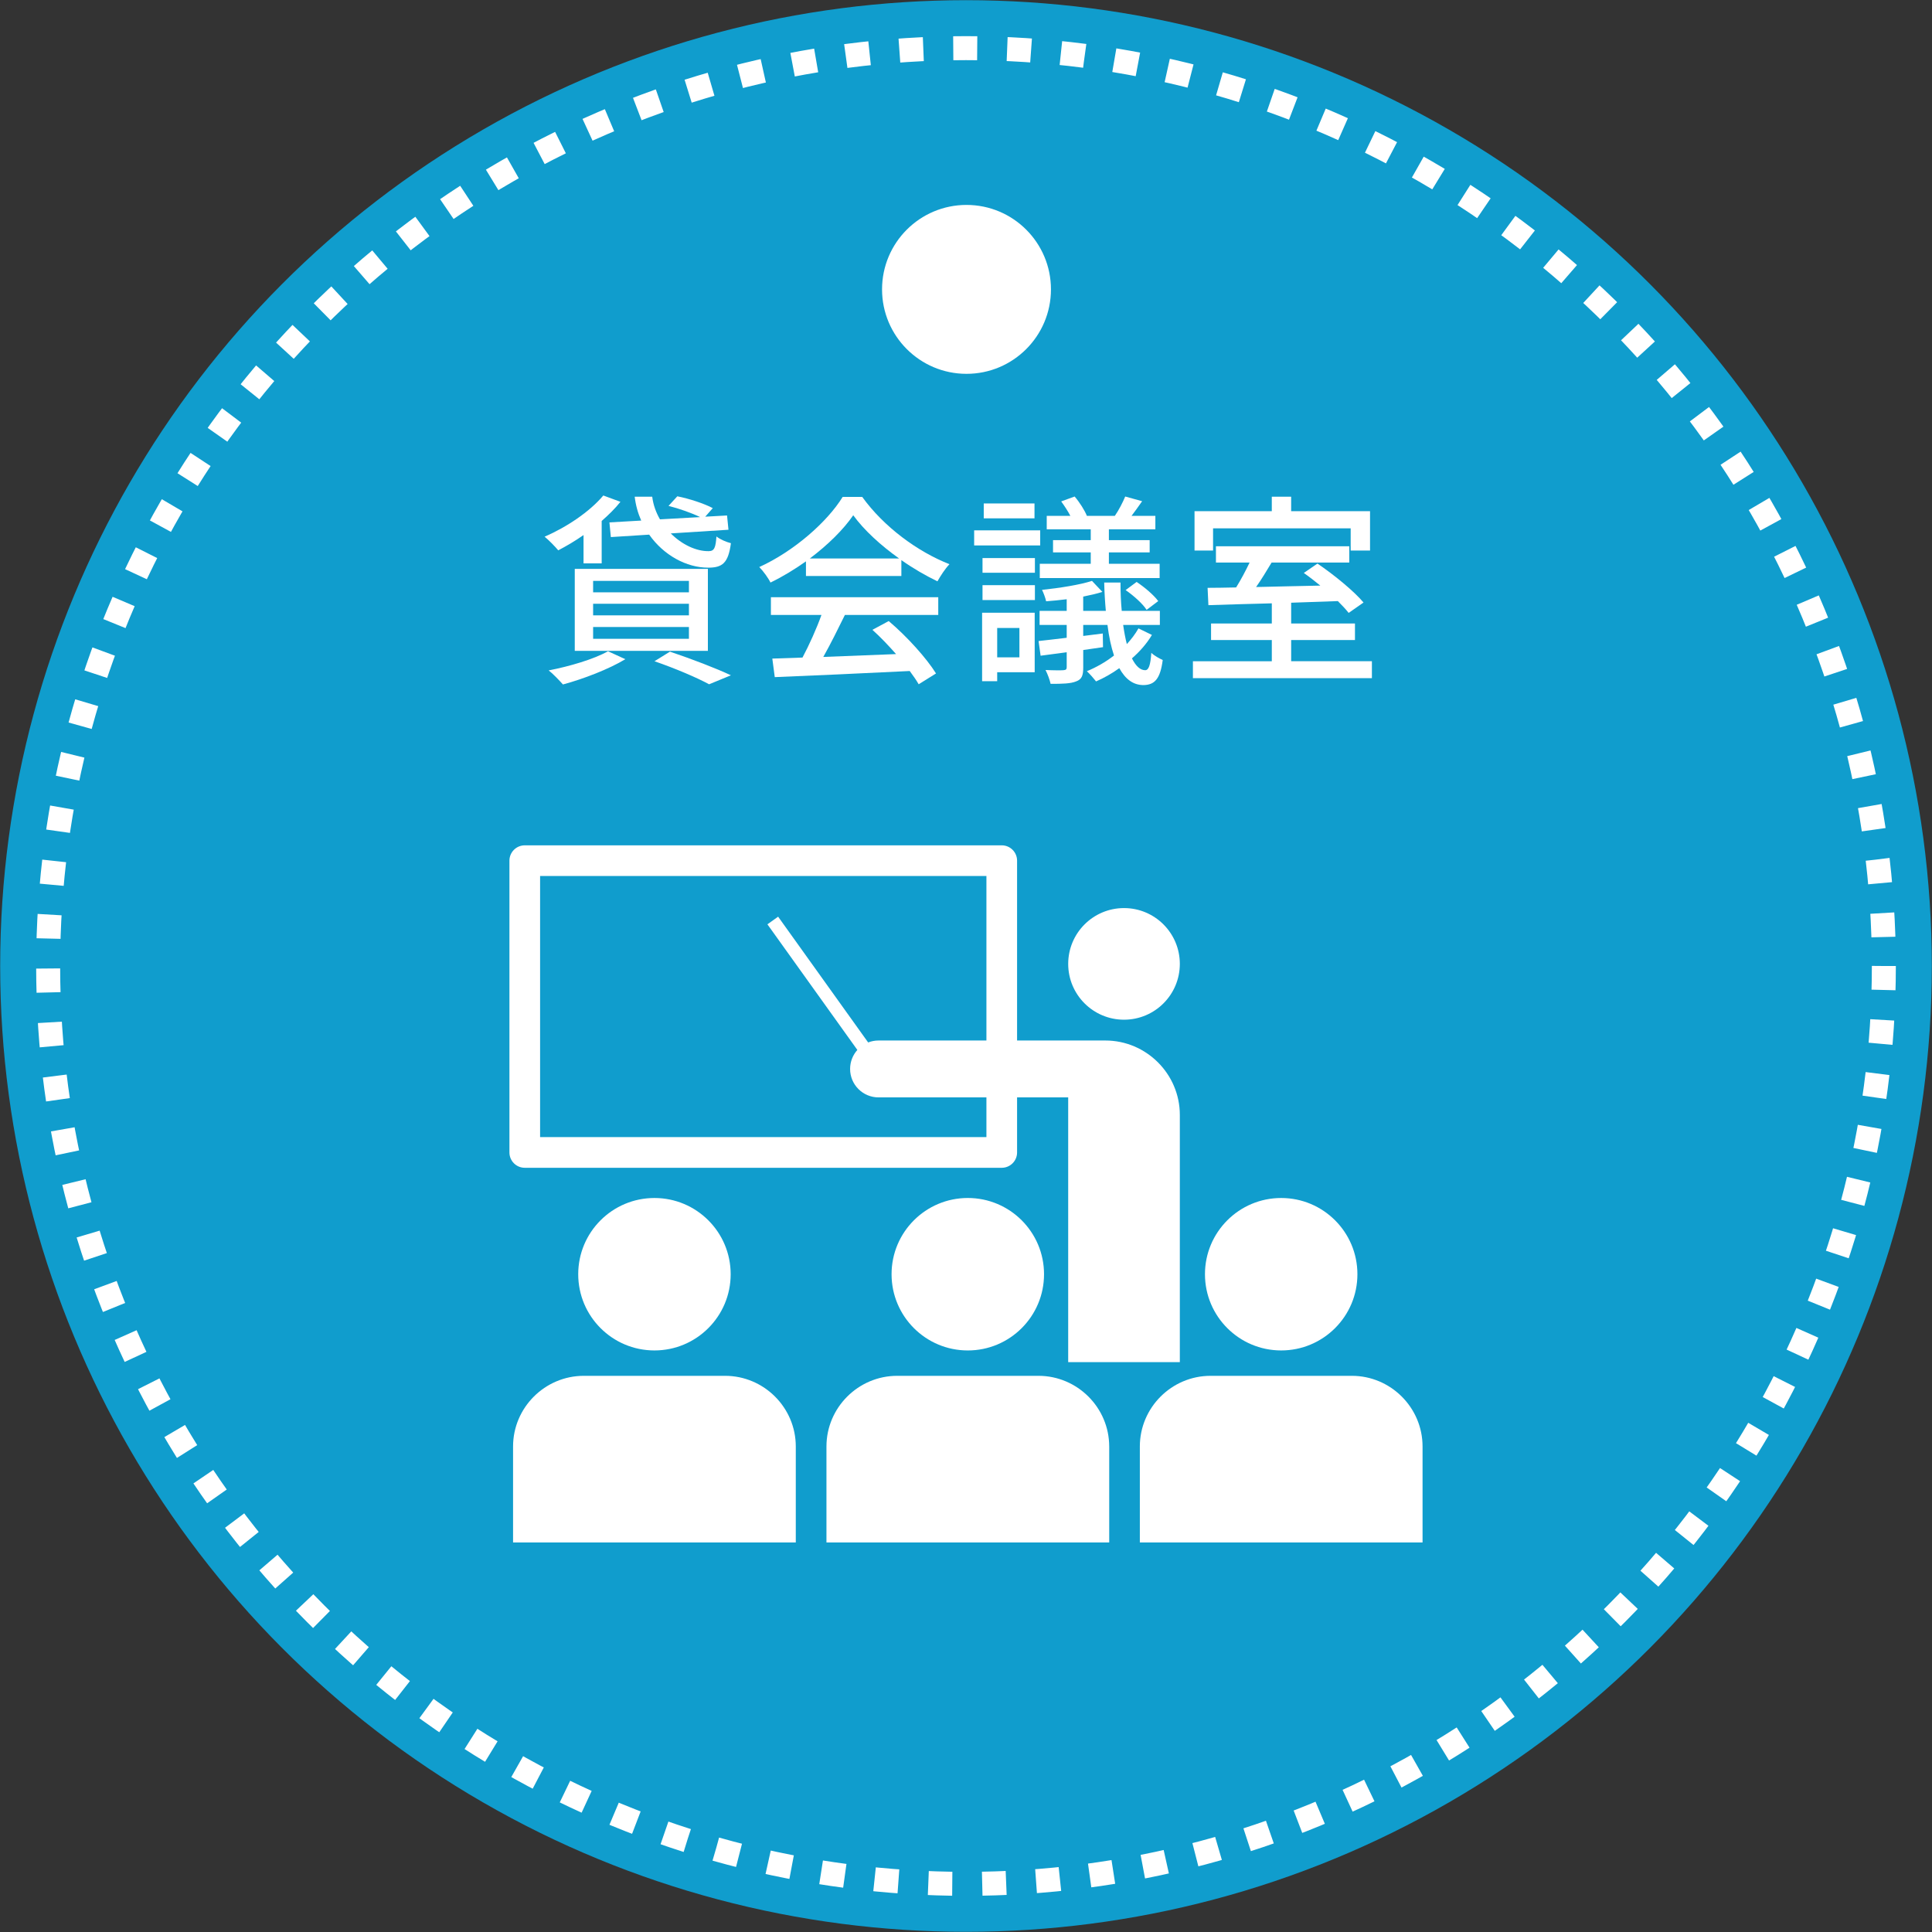
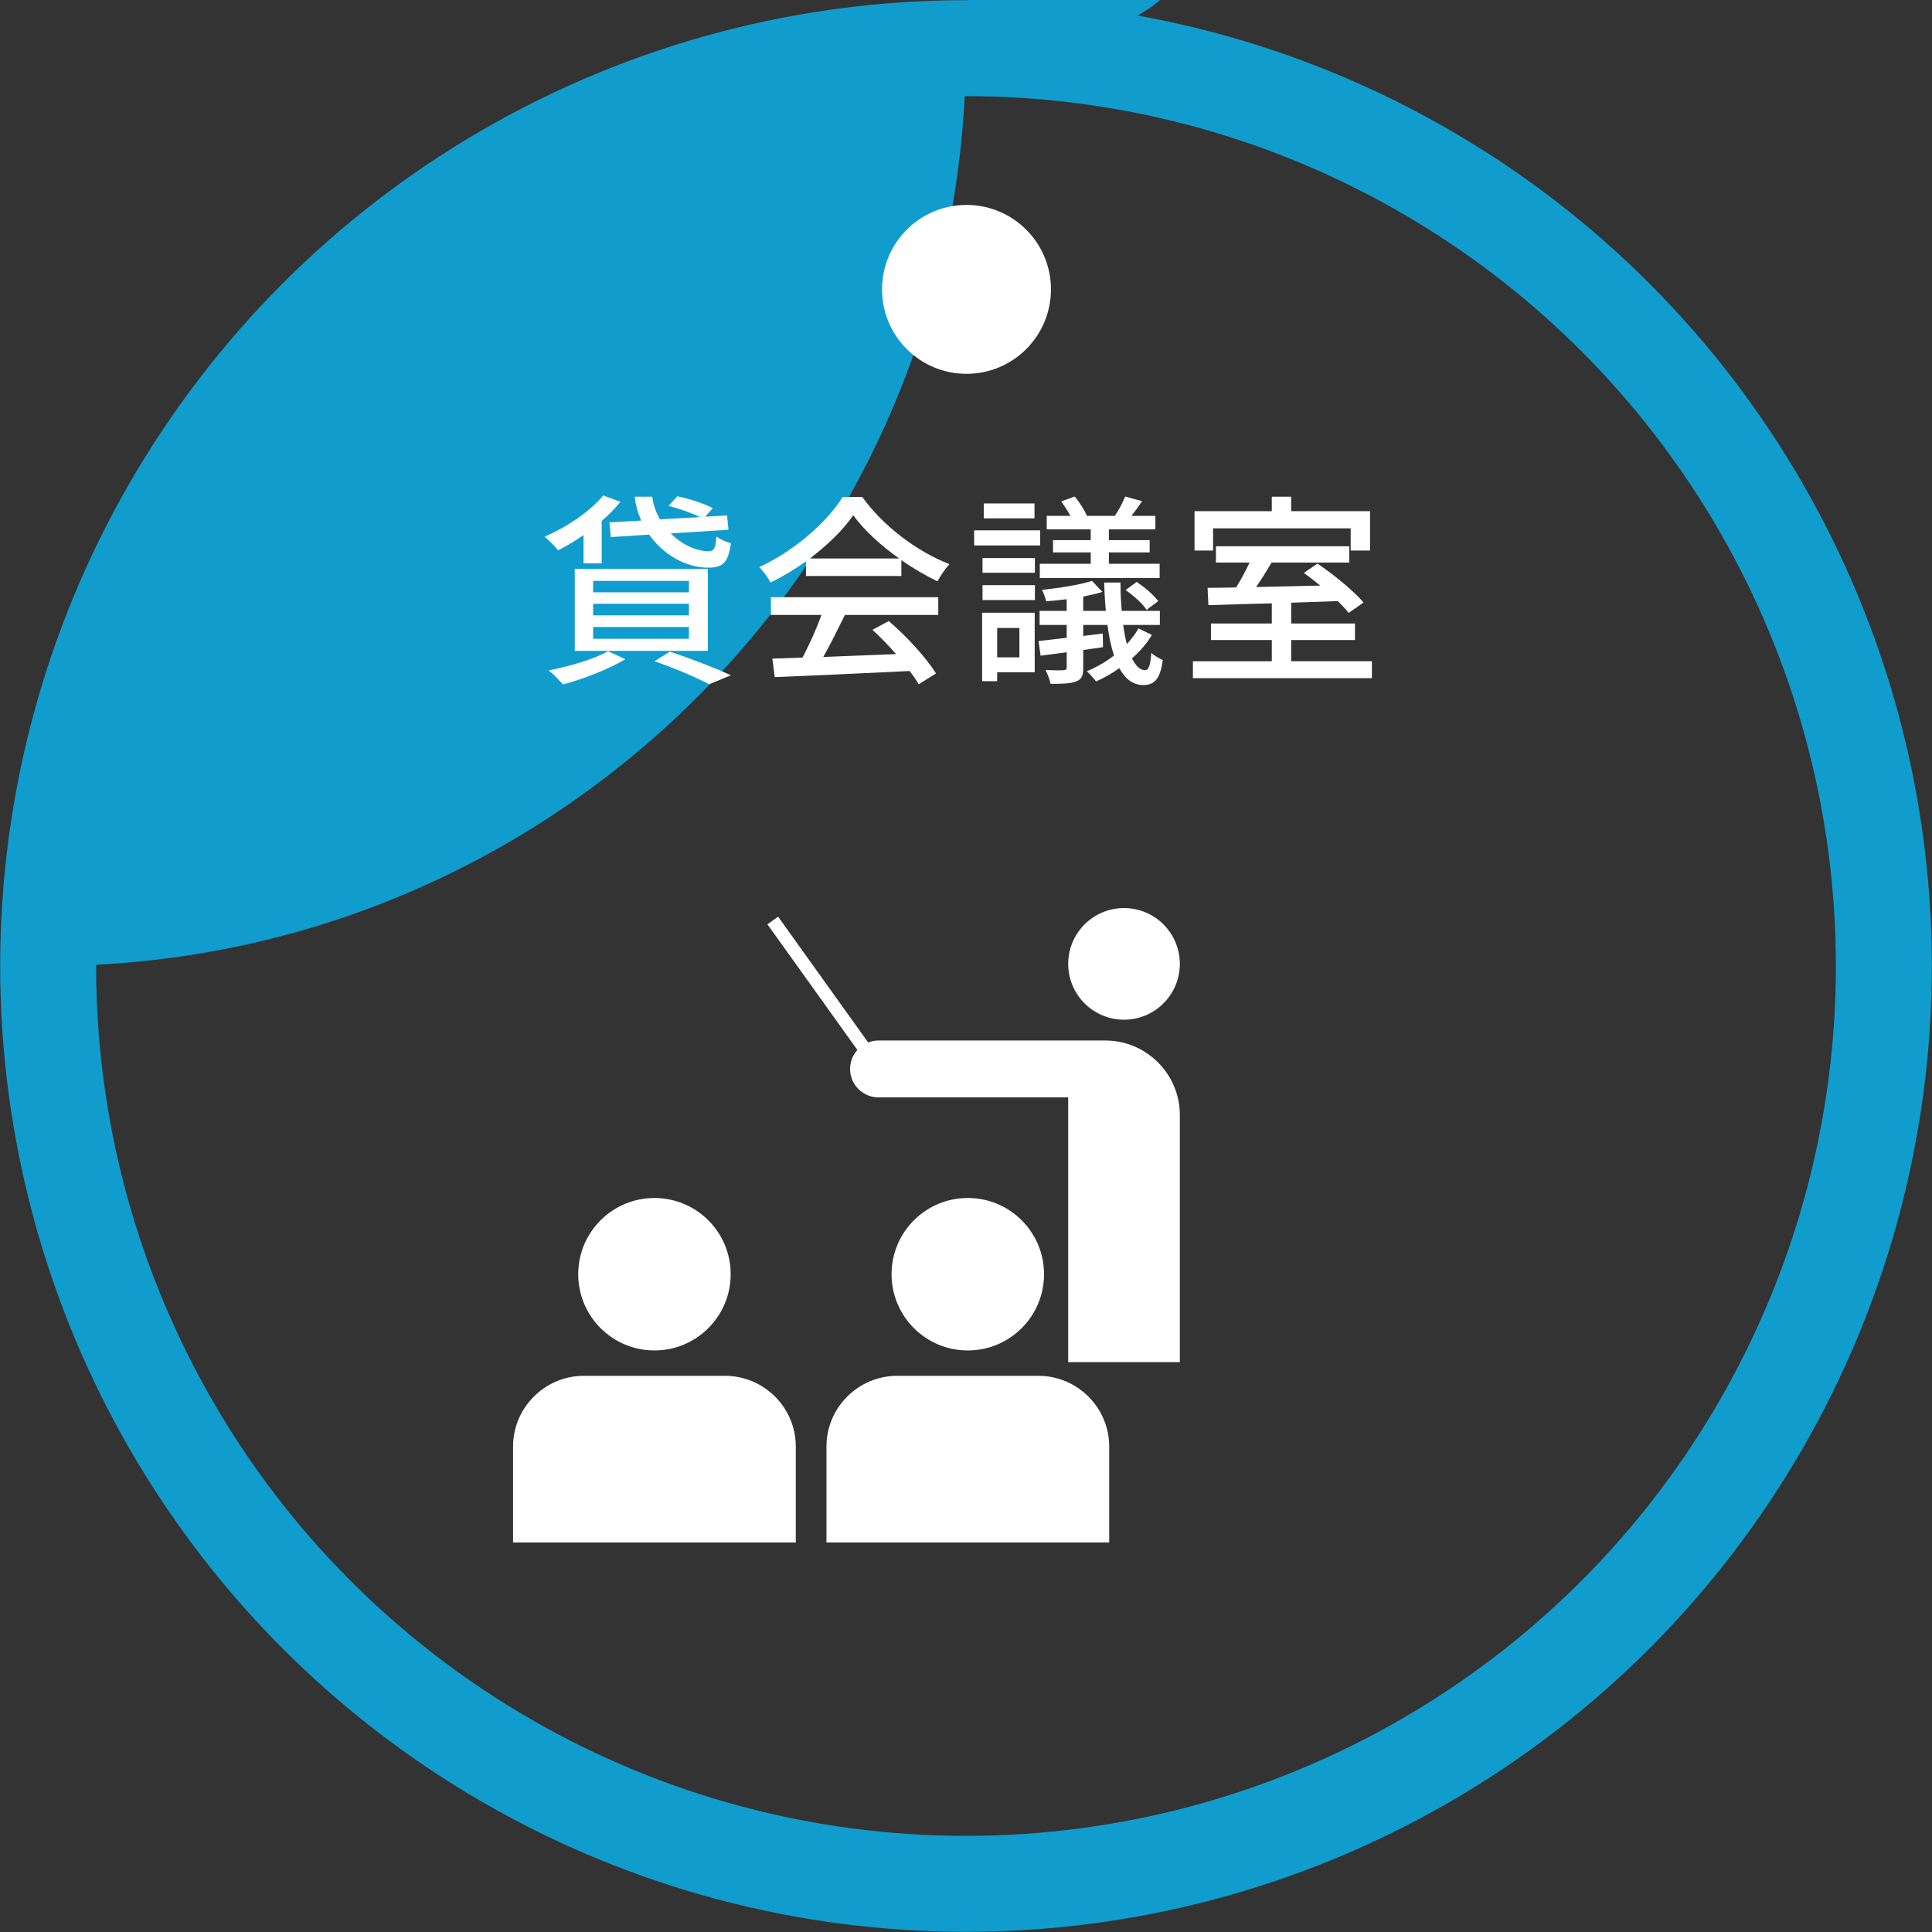
<svg xmlns="http://www.w3.org/2000/svg" version="1.1" id="レイヤー_1" x="0px" y="0px" width="161.1px" height="161.1px" viewBox="0 0 161.1 161.1" enable-background="new 0 0 161.1 161.1" xml:space="preserve">
  <rect x="0" y="0" width="161.1" height="161.1" fill="#333333" stroke="none" />
  <g>
    <g>
-       <path fill="#109DCD" d="M4.015,80.55c0,42.27,34.266,76.535,76.536,76.535c42.269,0,76.534-34.266,76.534-76.535    S122.819,4.015,80.551,4.015C38.28,4.015,4.015,38.28,4.015,80.55" />
+       <path fill="#109DCD" d="M4.015,80.55c42.269,0,76.534-34.266,76.534-76.535    S122.819,4.015,80.551,4.015C38.28,4.015,4.015,38.28,4.015,80.55" />
      <circle fill="none" stroke="#109DCD" stroke-width="8" cx="80.55" cy="80.55" r="76.535" />
-       <circle fill="none" stroke="#FFFFFF" stroke-width="2" stroke-dasharray="1.998,2.497" cx="80.55" cy="80.55" r="76.535" />
    </g>
    <g>
      <g>
        <circle fill="#FFFFFF" cx="54.571" cy="106.251" r="6.356" />
        <path fill="#FFFFFF" d="M66.357,120.616c0-3.242-2.651-5.893-5.896-5.893H48.68c-3.243,0-5.898,2.65-5.898,5.893v8h23.575     V120.616z" />
      </g>
      <g>
        <circle fill="#FFFFFF" cx="80.7" cy="106.251" r="6.357" />
        <path fill="#FFFFFF" d="M92.491,120.616c0-3.242-2.656-5.893-5.898-5.893H74.811c-3.244,0-5.897,2.65-5.897,5.893v8h23.578     V120.616z" />
      </g>
      <g>
-         <circle fill="#FFFFFF" cx="106.832" cy="106.251" r="6.356" />
-         <path fill="#FFFFFF" d="M118.62,120.616c0-3.242-2.654-5.893-5.895-5.893h-11.783c-3.246,0-5.896,2.65-5.896,5.893v8h23.574     V120.616z" />
-       </g>
+         </g>
      <g>
        <circle fill="#FFFFFF" cx="93.726" cy="80.374" r="4.654" />
        <path fill="#FFFFFF" d="M92.171,86.763h-1.82h-1.279H73.258c-0.307,0-0.599,0.057-0.867,0.162l-7.507-10.488l-0.893,0.637     l7.5,10.475c-0.375,0.42-0.605,0.977-0.605,1.586c0,1.311,1.062,2.371,2.372,2.371h15.813v22.078h9.309V98.438v-5.471     C98.38,89.554,95.587,86.763,92.171,86.763z" />
      </g>
-       <path fill="#FFFFFF" d="M83.532,97.376H43.759c-0.707,0-1.28-0.572-1.28-1.277V71.766c0-0.706,0.573-1.278,1.28-1.278h39.773    c0.703,0,1.277,0.572,1.277,1.278v24.333C84.81,96.804,84.235,97.376,83.532,97.376z M45.036,94.819h37.217V73.044H45.036V94.819z    " />
    </g>
    <g>
      <path fill="#FFFFFF" d="M48.658,44.615c-0.697,0.493-1.428,0.918-2.108,1.275c-0.255-0.306-0.799-0.867-1.139-1.139    c1.819-0.782,3.756-2.074,4.896-3.434l1.428,0.527c-0.442,0.561-0.986,1.088-1.564,1.598v3.536h-1.513V44.615z M52.143,54.967    c-1.377,0.833-3.502,1.649-5.202,2.107c-0.272-0.306-0.833-0.9-1.19-1.172c1.751-0.34,3.773-0.935,4.947-1.598L52.143,54.967z     M47.927,47.437h11.1v6.833h-11.1V47.437z M49.457,49.391h7.989v-0.952h-7.989V49.391z M49.457,51.312h7.989v-0.969h-7.989V51.312    z M49.457,53.267h7.989v-0.986h-7.989V53.267z M53.468,43.408c-0.272-0.612-0.459-1.275-0.544-1.989h1.462    c0.085,0.697,0.323,1.326,0.646,1.887l3.349-0.187c-0.697-0.34-1.751-0.714-2.635-0.935l0.731-0.799    c0.969,0.187,2.261,0.612,2.958,0.986l-0.629,0.714l1.819-0.102l0.119,1.19l-4.811,0.306c0.935,0.935,2.125,1.496,3.162,1.479    c0.476,0,0.578-0.306,0.646-1.224c0.323,0.255,0.816,0.459,1.207,0.561c-0.221,1.666-0.714,2.04-1.904,2.04    c-1.802,0-3.706-1.037-4.912-2.754l-3.196,0.204l-0.119-1.224L53.468,43.408z M55.865,54.338c1.819,0.612,3.859,1.394,5.083,1.972    l-1.819,0.748c-1.002-0.544-2.788-1.309-4.555-1.921L55.865,54.338z" />
      <path fill="#FFFFFF" d="M67.205,46.808c-0.935,0.663-1.938,1.275-2.958,1.768c-0.17-0.357-0.595-0.952-0.935-1.292    c2.907-1.326,5.678-3.774,6.953-5.848h1.632c1.802,2.499,4.624,4.573,7.275,5.609c-0.374,0.391-0.731,0.952-1.003,1.428    c-0.986-0.476-2.022-1.071-3.008-1.768v1.326h-7.956V46.808z M64.281,49.799h13.956v1.479h-7.785    c-0.561,1.139-1.19,2.414-1.802,3.501c1.887-0.068,3.995-0.153,6.068-0.238c-0.629-0.714-1.309-1.428-1.972-2.023l1.36-0.731    c1.547,1.309,3.162,3.111,3.944,4.369l-1.445,0.901c-0.187-0.323-0.442-0.697-0.748-1.105c-4.046,0.204-8.363,0.391-11.253,0.51    L64.4,54.916l2.516-0.085c0.561-1.054,1.173-2.414,1.581-3.552h-4.215V49.799z M74.973,46.569    c-1.53-1.088-2.924-2.362-3.825-3.604c-0.816,1.19-2.108,2.465-3.621,3.604H74.973z" />
      <path fill="#FFFFFF" d="M86.737,45.481H81.23v-1.258h5.507V45.481z M86.278,56.055h-3.127v0.748h-1.258v-5.711h4.385V56.055z     M81.927,46.536h4.369v1.224h-4.369V46.536z M81.927,48.796h4.369v1.241h-4.369V48.796z M86.262,43.221h-4.232V41.98h4.232V43.221    z M83.151,52.366v2.448h1.853v-2.448H83.151z M96.053,52.944c-0.425,0.714-1.003,1.377-1.666,1.955    c0.323,0.646,0.697,0.986,1.104,0.986c0.289,0,0.442-0.408,0.511-1.445c0.272,0.255,0.663,0.459,0.952,0.595    c-0.205,1.564-0.664,2.074-1.598,2.091c-0.867,0-1.514-0.493-2.023-1.411c-0.611,0.442-1.275,0.816-1.938,1.104    c-0.17-0.221-0.51-0.612-0.766-0.85c0.782-0.323,1.564-0.765,2.262-1.309c-0.238-0.714-0.426-1.581-0.545-2.55h-2.022v0.918    c0.526-0.068,1.088-0.136,1.632-0.204l0.018,1.139l-1.649,0.238v1.462c0,0.663-0.118,0.986-0.595,1.156    c-0.459,0.188-1.139,0.204-2.125,0.204c-0.068-0.323-0.255-0.833-0.425-1.156c0.663,0.034,1.325,0.034,1.495,0.017    c0.205-0.017,0.272-0.068,0.272-0.255v-1.241c-0.782,0.102-1.513,0.204-2.176,0.289l-0.17-1.224    c0.663-0.068,1.462-0.17,2.346-0.272v-1.071h-2.261v-1.173h2.261v-0.969c-0.595,0.068-1.173,0.136-1.717,0.17    c-0.051-0.255-0.204-0.68-0.34-0.952c1.462-0.153,3.179-0.425,4.165-0.748l0.867,0.918c-0.477,0.153-1.021,0.272-1.599,0.391v1.19    h1.887c-0.067-0.731-0.118-1.53-0.136-2.363h1.359c0,0.867,0.035,1.649,0.103,2.363h3.179v1.173h-3.061    c0.086,0.595,0.188,1.139,0.307,1.598c0.374-0.408,0.714-0.85,0.969-1.309L96.053,52.944z M90.953,44.139h-3.671v-1.122h1.971    c-0.203-0.391-0.492-0.833-0.765-1.207l1.122-0.408c0.408,0.476,0.85,1.173,1.02,1.615h2.329c0.323-0.459,0.681-1.156,0.867-1.615    l1.411,0.391c-0.307,0.442-0.612,0.867-0.885,1.224h1.989v1.122h-3.876v0.901h3.4v1.02h-3.4v0.952h4.232v1.189h-9.994v-1.189    h4.249V46.06h-3.145v-1.02h3.145V44.139z M94.778,48.524c0.662,0.442,1.428,1.088,1.801,1.598l-0.969,0.731    c-0.322-0.51-1.088-1.19-1.75-1.649L94.778,48.524z" />
      <path fill="#FFFFFF" d="M114.396,55.137v1.411H99.471v-1.411h6.579v-1.768h-5.066v-1.377h5.066v-1.683    c-1.989,0.051-3.842,0.102-5.287,0.153l-0.068-1.445c0.697,0,1.514-0.017,2.38-0.034c0.392-0.629,0.8-1.394,1.122-2.074h-2.805    v-1.36h11.117v1.36h-6.477c-0.408,0.68-0.85,1.411-1.292,2.04c1.683-0.034,3.519-0.085,5.354-0.119    c-0.459-0.374-0.936-0.748-1.377-1.054l1.139-0.782c1.36,0.918,3.043,2.294,3.842,3.247l-1.24,0.867    c-0.222-0.289-0.545-0.629-0.901-0.986c-1.292,0.051-2.618,0.085-3.893,0.136v1.734h5.32v1.377h-5.32v1.768H114.396z     M101.153,45.907h-1.547v-3.281h6.443v-1.207h1.614v1.207h6.578v3.281h-1.614v-1.853h-11.475V45.907z" />
    </g>
    <circle fill="#FFFFFF" cx="80.592" cy="24.13" r="7.042" />
  </g>
  <g>
</g>
  <g>
</g>
  <g>
</g>
  <g>
</g>
  <g>
</g>
  <g>
</g>
</svg>